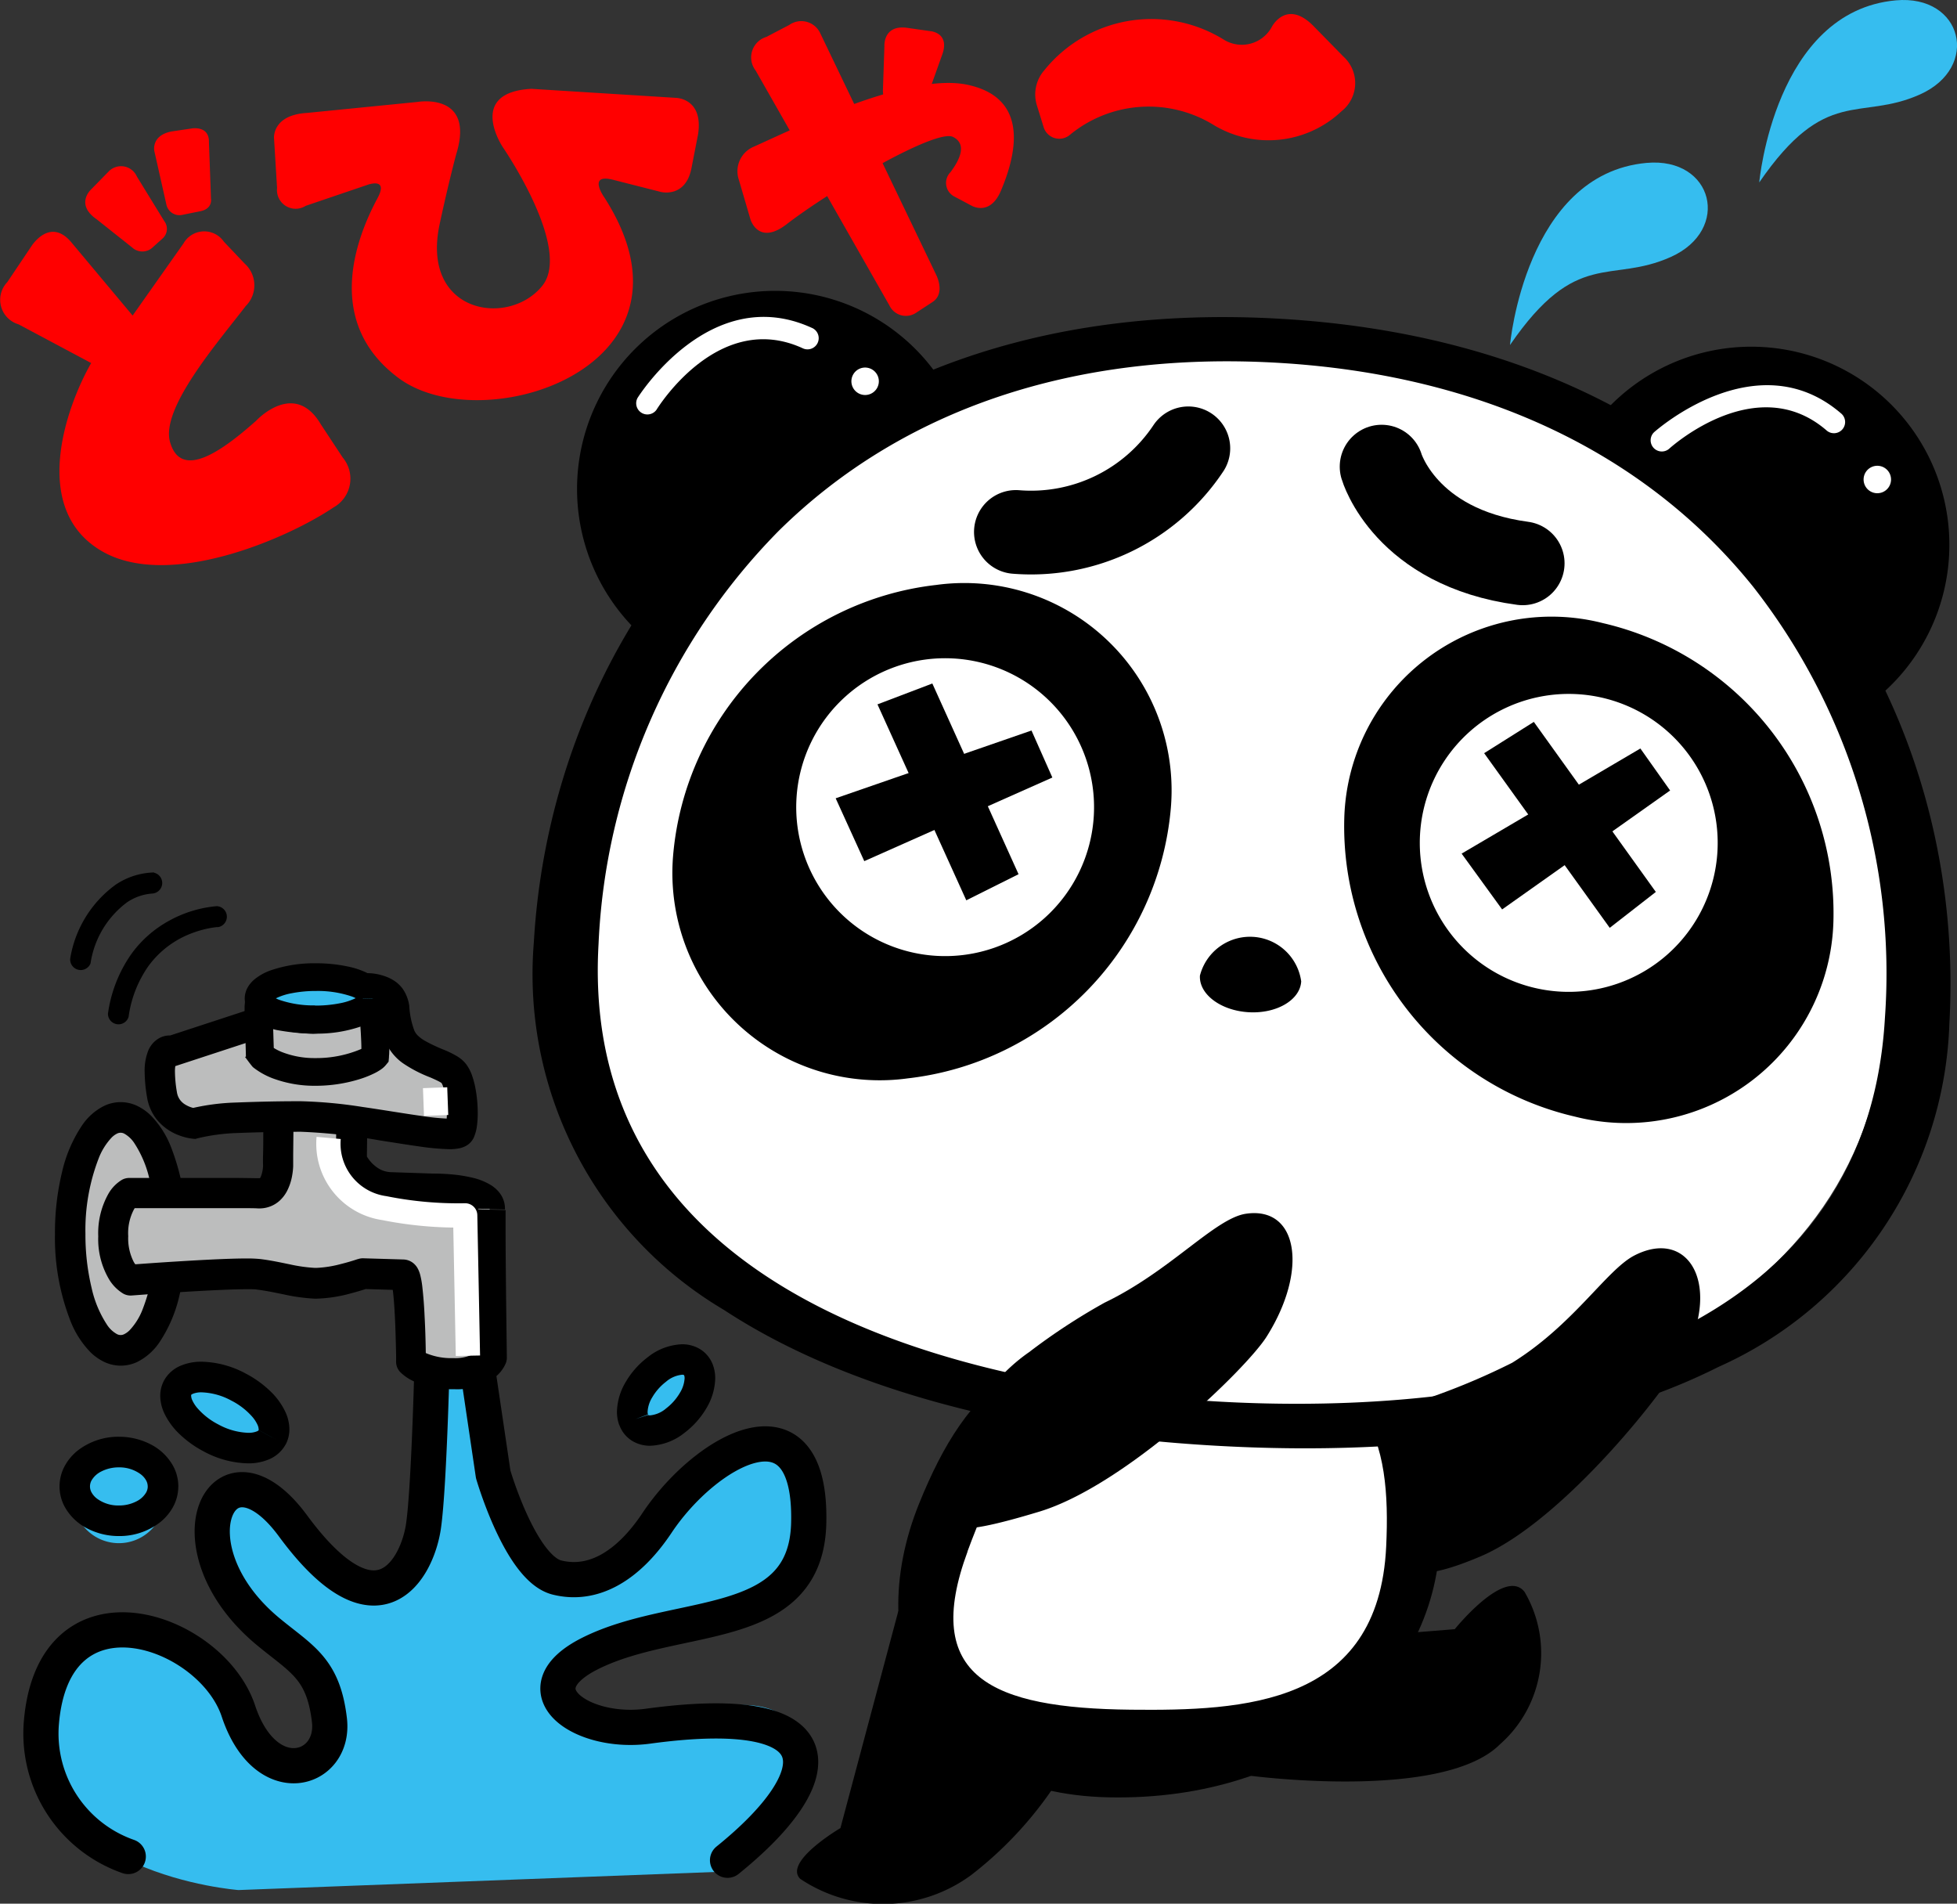
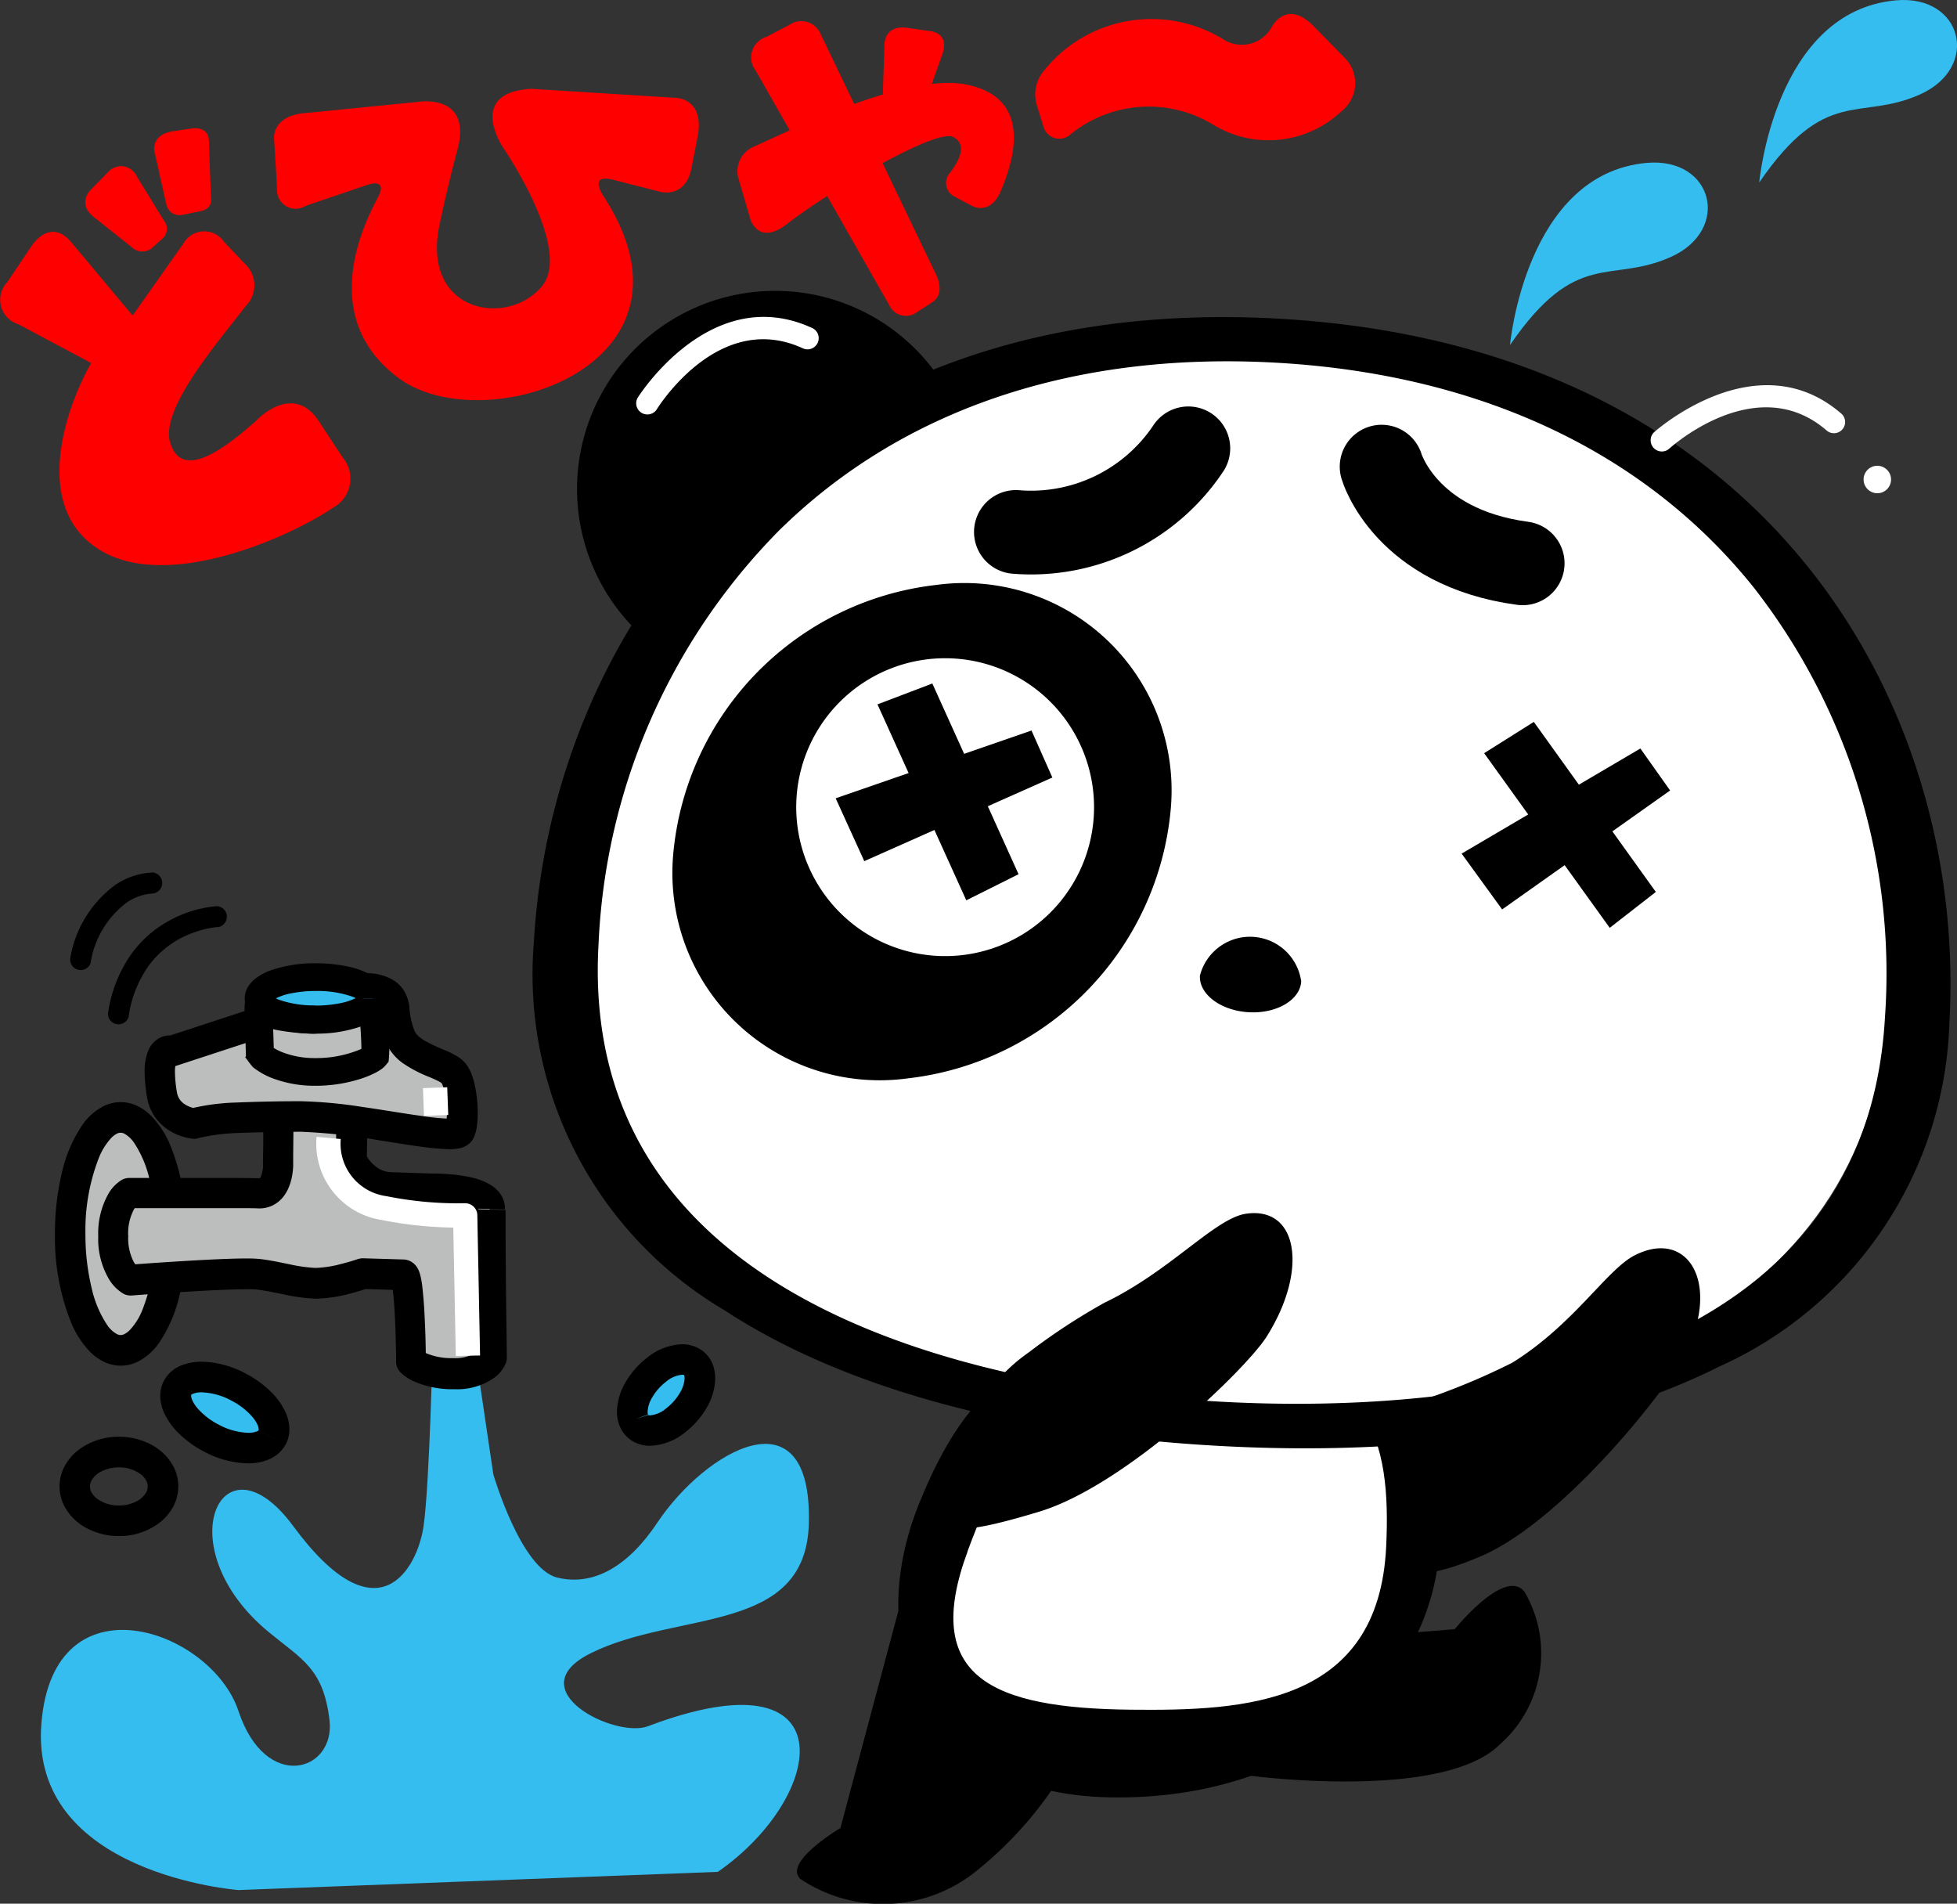
<svg xmlns="http://www.w3.org/2000/svg" height="54.094" width="55.616">
  <rect width="100%" height="100%" fill="#333333" stroke="none" />
  <path d="m12.299 38.1 1.121-.259.6 4.053s.776 2.673 1.811 2.932 2.028-.326 2.845-1.552c1.38-2.069 4.4-3.794 4.311 0-.072 3.189-3.739 2.473-6.208 3.708-2.069 1.035.695 2.427 1.638 2.069 5.691-2.156 5.087 1.983 1.983 4.139l-13.623.517s-5.955-.445-5.6-4.742c.345-4.225 4.828-2.673 5.6-.345s2.759 1.725 2.587.259-.783-1.725-1.724-2.5c-2.932-2.414-1.333-5.764.69-3.018 2.414 3.277 3.535 1.207 3.708 0s.261-5.261.261-5.261z" fill="#36bdef" />
-   <path d="m3.645 52.754a3.7 3.7 0 0 1 -2.47-3.79c.345-4.225 4.828-2.673 5.6-.345s2.759 1.725 2.587.259-.783-1.725-1.724-2.5c-2.932-2.414-1.333-5.764.69-3.018 2.414 3.277 3.535 1.207 3.708 0s.259-5.26.259-5.26l1.121-.259.6 4.053s.776 2.673 1.811 2.932 2.028-.326 2.845-1.552c1.38-2.069 4.4-3.794 4.311 0-.072 3.189-3.739 2.473-6.208 3.708-2.069 1.035-.259 2.328 1.638 2.069 5.484-.748 5.216 1.428 2.263 3.809" fill="none" stroke="#000" stroke-linecap="round" stroke-linejoin="round" />
  <path d="m42.913 9.803s.436-4.86 3.88-5.174c1.9-.172 2.414 1.9.69 2.673s-2.673-.258-4.57 2.501z" fill="#36bdef" />
  <path d="m49.996 5.184s.436-4.86 3.88-5.174c1.9-.172 2.414 1.9.69 2.673s-2.673-.258-4.57 2.501z" fill="#36bdef" />
  <path d="m4.862 35.063c0 1.826-.643 3.309-1.435 3.309s-1.435-1.483-1.435-3.309.642-3.309 1.435-3.309 1.435 1.481 1.435 3.309z" fill="#bcbdbd" />
  <path d="m4.862 35.063h-.435a5.651 5.651 0 0 1 -.383 2.166 1.811 1.811 0 0 1 -.361.571.567.567 0 0 1 -.151.11.221.221 0 0 1 -.207 0 .8.8 0 0 1 -.287-.271 3.126 3.126 0 0 1 -.433-1.035 6.467 6.467 0 0 1 -.177-1.542 5.65 5.65 0 0 1 .384-2.167 1.818 1.818 0 0 1 .361-.571.579.579 0 0 1 .151-.111.223.223 0 0 1 .207 0 .818.818 0 0 1 .287.271 3.139 3.139 0 0 1 .433 1.036 6.458 6.458 0 0 1 .177 1.542h.87a6.49 6.49 0 0 0 -.456-2.513 2.653 2.653 0 0 0 -.551-.847 1.441 1.441 0 0 0 -.387-.275 1.089 1.089 0 0 0 -.95 0 1.649 1.649 0 0 0 -.623.553 3.955 3.955 0 0 0 -.569 1.33 7.314 7.314 0 0 0 -.2 1.752 6.487 6.487 0 0 0 .456 2.513 2.656 2.656 0 0 0 .551.847 1.44 1.44 0 0 0 .388.275 1.091 1.091 0 0 0 .95 0 1.652 1.652 0 0 0 .623-.553 3.97 3.97 0 0 0 .569-1.33 7.322 7.322 0 0 0 .2-1.752z" />
  <path d="m13.916 34.358c.02-.585-1.6-.568-1.6-.568l-1.221-.041a1.351 1.351 0 0 1 -1.112-.77l.024-1.878c0-.069.074-.8-.054-.851a3.224 3.224 0 0 0 -.987-.24 1.66 1.66 0 0 0 -.964.133c-.193.05-.1 1.066-.106 1.152l.023.136s-.013 1.548-.017 1.694-.059.794-.547.778-3.7-.007-3.7-.007-.446.242-.446 1.225.486 1.249.486 1.249 3.05-.235 3.634-.166 1.07.237 1.607.255a4.933 4.933 0 0 0 1.375-.274l1.144.034a10.529 10.529 0 0 1 .214 2.458 1.674 1.674 0 0 0 1.215.349c.9 0 1.061-.461 1.061-.461s-.048-3.621-.029-4.207z" fill="#bcbdbd" />
  <path d="m13.916 34.354.435.015v-.026a.732.732 0 0 0 -.148-.44.934.934 0 0 0 -.256-.23 1.747 1.747 0 0 0 -.487-.2 4.164 4.164 0 0 0 -.7-.108 5.551 5.551 0 0 0 -.422-.017h-.025l.01.435.015-.434-1.222-.041a.729.729 0 0 1 -.316-.082.973.973 0 0 1 -.316-.278 1.092 1.092 0 0 1 -.079-.12l-.017-.031-.168.079.169-.075-.168.079.169-.075-.4.177.435.005.024-1.878-.435-.006.435.014-.2-.007.2.011-.2-.007.2.011v-.054c.007-.093.019-.26.019-.432a2.032 2.032 0 0 0 -.022-.322.789.789 0 0 0 -.054-.191.543.543 0 0 0 -.078-.129.5.5 0 0 0 -.183-.14 3.845 3.845 0 0 0 -.494-.167 2.974 2.974 0 0 0 -.651-.108h-.234a2.189 2.189 0 0 0 -.647.072 1.328 1.328 0 0 0 -.164.064.284.284 0 0 1 -.041.016.513.513 0 0 0 -.242.145.647.647 0 0 0 -.143.258 1.493 1.493 0 0 0 -.054.311c-.009.1-.011.206-.011.308 0 .135 0 .265.01.367 0 .05 0 .095.006.129v.051h.272l-.272-.008v.008h.272l-.272-.008a.388.388 0 0 0 .006.086l.023.135.429-.072h-.435s0 .387-.007.792c0 .2 0 .41-.006.575s0 .292 0 .317a.966.966 0 0 1 -.057.292.214.214 0 0 1 -.041.07l.017.02-.009-.024h-.008l.017.02-.009-.024.007.019v-.02l.007.019v-.02h-.011c-.123 0-.368-.006-.688-.008h-3.029a.434.434 0 0 0 -.206.053 1.1 1.1 0 0 0 -.387.4 2.289 2.289 0 0 0 -.287 1.207 2.24 2.24 0 0 0 .312 1.228 1.191 1.191 0 0 0 .4.4.431.431 0 0 0 .242.052l.377-.028c.349-.025.895-.063 1.444-.094s1.1-.056 1.451-.056c.133 0 .24 0 .279.01.265.031.519.087.786.141a5.171 5.171 0 0 0 .857.117h.064a4.1 4.1 0 0 0 .974-.152c.281-.074.488-.145.5-.148l-.143-.41-.013.435 1.144.034.015-.4-.262.31a.407.407 0 0 0 .247.094l.015-.4-.262.31.229-.272-.305.184a.375.375 0 0 0 .076.088l.229-.272-.305.184.19-.114-.206.082.016.032.19-.114-.206.082.038-.015-.039.013.038-.015-.039.013a1.059 1.059 0 0 1 .029.146c.044.287.073.825.087 1.275.007.226.012.432.015.581s0 .241 0 .241a.435.435 0 0 0 .115.291 1.29 1.29 0 0 0 .413.276 2.693 2.693 0 0 0 1.123.214 1.84 1.84 0 0 0 1.128-.317.989.989 0 0 0 .343-.431.439.439 0 0 0 .026-.154l-.018-1.415c-.009-.78-.018-1.708-.018-2.289v-.483l-.435-.014-.435-.015v.511c0 1.176.035 3.715.035 3.716l.435-.006-.409-.148.234.085-.246-.124-.011.027.234.085-.223-.112a.32.32 0 0 1 -.125.1 1.156 1.156 0 0 1 -.539.1 1.836 1.836 0 0 1 -.763-.135.685.685 0 0 1 -.129-.074l-.016-.012-.133.146.145-.133-.012-.013-.133.146.145-.133-.32.294h.435s0-.619-.034-1.244a12.521 12.521 0 0 0 -.067-.878 2.4 2.4 0 0 0 -.063-.343.777.777 0 0 0 -.075-.182.509.509 0 0 0 -.111-.132.468.468 0 0 0 -.282-.109l-1.144-.034a.445.445 0 0 0 -.156.024h-.006a5.872 5.872 0 0 1 -.469.137 3.208 3.208 0 0 1 -.708.112h-.034a4.423 4.423 0 0 1 -.714-.1c-.256-.052-.537-.115-.856-.153a3.721 3.721 0 0 0 -.381-.015c-.513 0-1.338.046-2.047.09s-1.29.09-1.291.09l.033.434.209-.381-.095.173.112-.162-.018-.011-.095.173.112-.162a.5.5 0 0 1 -.133-.169 1.472 1.472 0 0 1 -.145-.709 1.44 1.44 0 0 1 .16-.755.427.427 0 0 1 .075-.1l.007-.006-.124-.172.1.185.023-.014-.124-.172.1.185-.208-.382v.435h3.021c.315 0 .565 0 .662.008h.033a.854.854 0 0 0 .565-.208 1 1 0 0 0 .23-.3 1.509 1.509 0 0 0 .137-.416 1.921 1.921 0 0 0 .031-.276v-.337c.006-.5.013-1.368.013-1.369a.45.45 0 0 0 -.006-.076l-.023-.135-.429.073.435.013v-.112c-.005-.1-.015-.28-.015-.452a2.256 2.256 0 0 1 .019-.326l.007-.035-.182-.06.153.111a.221.221 0 0 0 .029-.051l-.182-.06.153.111-.268-.195.2.263a.337.337 0 0 0 .067-.068l-.268-.195.2.263-.224-.293.093.357a.367.367 0 0 0 .131-.064l-.224-.293.093.357a1.1 1.1 0 0 0 .178-.064.4.4 0 0 1 .1-.036 1.881 1.881 0 0 1 .353-.023h.205a2.166 2.166 0 0 1 .454.079 2.939 2.939 0 0 1 .374.125l.152-.347-.294.24a.38.38 0 0 0 .142.107l.152-.347-.294.24.21-.172-.263.078a.275.275 0 0 0 .052.093l.21-.172-.263.078.067-.02-.067.017.067-.02-.067.017v.016a1.289 1.289 0 0 1 .009.172c0 .09 0 .19-.01.271 0 .041-.005.077-.007.106s0 .046 0 .076v.009l-.017 1.887a.433.433 0 0 0 .038.183 1.893 1.893 0 0 0 .346.5 1.767 1.767 0 0 0 .459.349 1.587 1.587 0 0 0 .689.18l1.219.041h.032a4.642 4.642 0 0 1 .771.068 1.321 1.321 0 0 1 .371.116l.031.021.026-.027-.03.022.026-.027-.03.022.11-.081h-.135a.148.148 0 0 0 .025.081l.11-.081h-.135.119-.119z" />
  <path d="m9.781 28.471-4.672 1.531s-.515-.206-.282 1.231a1.03 1.03 0 0 0 .9.823 5.906 5.906 0 0 1 1.225-.164c.532-.02 1.179-.037 1.83-.035 1.544 0 4.362.726 4.5.419a2.439 2.439 0 0 0 -.17-1.644c-.242-.308-1.225-.413-1.517-1.03s.01-1.129-.6-1.336a1.547 1.547 0 0 0 -1.214.205z" fill="#bcbdbd" />
  <path d="m9.56 28.333-.135-.413-4.672 1.531.135.413.162-.4a.587.587 0 0 0 -.224-.041.629.629 0 0 0 -.276.063.722.722 0 0 0 -.344.386 1.546 1.546 0 0 0 -.095.588 4.493 4.493 0 0 0 .066.709 1.372 1.372 0 0 0 .283.648 1.475 1.475 0 0 0 .647.451 1.554 1.554 0 0 0 .362.088l.08.008.077-.021-.038-.138.037.138-.038-.138.037.138a5.577 5.577 0 0 1 1.126-.148 47.513 47.513 0 0 1 1.741-.035h.072a16.48 16.48 0 0 1 2.217.243c.4.062.778.124 1.117.171a7.019 7.019 0 0 0 .872.081 1.343 1.343 0 0 0 .306-.03.652.652 0 0 0 .183-.073.512.512 0 0 0 .205-.225 1.2 1.2 0 0 0 .092-.342 2.73 2.73 0 0 0 .022-.362 3.8 3.8 0 0 0 -.071-.727 2.354 2.354 0 0 0 -.094-.344 1.161 1.161 0 0 0 -.171-.321l.006.008-.006-.008a.95.95 0 0 0 -.224-.2 2.621 2.621 0 0 0 -.4-.2 4.7 4.7 0 0 1 -.551-.261 1.063 1.063 0 0 1 -.189-.141.492.492 0 0 1 -.1-.14 2.331 2.331 0 0 1 -.145-.7 1.123 1.123 0 0 0 -.186-.489.916.916 0 0 0 -.229-.222 1.2 1.2 0 0 0 -.3-.145 1.546 1.546 0 0 0 -.5-.081 2.14 2.14 0 0 0 -1.1.335l.243.361-.135-.413.135.413.243.361-.078-.117.076.118-.078-.117.076.118a1.293 1.293 0 0 1 .2-.1 1.136 1.136 0 0 1 .412-.087.7.7 0 0 1 .226.035h-.01.011a.333.333 0 0 1 .083.038l.023.029a.545.545 0 0 1 .027.113 2.873 2.873 0 0 0 .217.931 1.449 1.449 0 0 0 .461.541 3.772 3.772 0 0 0 .768.4c.11.047.2.089.267.124a.591.591 0 0 1 .066.041l.01.008.034-.036-.039.031v.005l.034-.036-.039.031a.473.473 0 0 1 .044.1 2.586 2.586 0 0 1 .106.754 1.82 1.82 0 0 1 -.015.244.749.749 0 0 1 -.014.075l-.005.018.319.149-.181-.3a.354.354 0 0 0 -.138.155l.319.149-.181-.3.122.2-.069-.228a.253.253 0 0 0 -.053.024l.122.2-.069-.228.027.088-.021-.09h-.006l.027.088-.021-.09h-.005a.749.749 0 0 1 -.1 0 6.164 6.164 0 0 1 -.752-.073c-.487-.067-1.1-.172-1.71-.26a13.274 13.274 0 0 0 -1.743-.162h-.074c-.633 0-1.258.017-1.773.037h-.043.044a6.305 6.305 0 0 0 -1.324.178l.115.419.041-.432-.014.145.019-.145-.014.145.019-.145a.794.794 0 0 1 -.273-.1.519.519 0 0 1 -.155-.134.5.5 0 0 1 -.094-.23 3.627 3.627 0 0 1 -.055-.569 1.032 1.032 0 0 1 .019-.221l.009-.033v-.008l-.143-.072.079.133a.185.185 0 0 0 .064-.06l-.143-.072.079.133-.122-.206v.24a.246.246 0 0 0 .122-.033l-.122-.206v-.028l-.1.247a.264.264 0 0 0 .1.021v-.268l-.1.247.147.059 4.88-1.6.05-.034z" />
  <path d="m7.386 30.065c0-.205-.044-1.351-.037-1.43.135-.008.382.212.576.244a6.235 6.235 0 0 0 .964.1 3.957 3.957 0 0 0 1.1-.208 4.787 4.787 0 0 1 .618-.033c0 .1.071.928.051 1.183 0 0 0 .051-.007.094a2.894 2.894 0 0 1 -1.71.445 2.26 2.26 0 0 1 -1.56-.489z" fill="#bcbdbd" />
  <path d="m7.386 30.066h.4v-.009c0-.119-.01-.41-.019-.709s-.019-.6-.019-.682v-.009h-.208l.208.018v-.018h-.208l.208.018-.394-.034.024.395-.017-.28v.281h.017l-.017-.28v.085l-.055.188a.185.185 0 0 0 .055.007v-.2l-.055.188.013-.046-.015.045.013-.046-.015.045a1.993 1.993 0 0 1 .177.095 1.209 1.209 0 0 0 .388.151l.035.006-.035-.006a6.5 6.5 0 0 0 1.025.105h.006a4.336 4.336 0 0 0 1.211-.223.618.618 0 0 1 .092-.009h.236a1.878 1.878 0 0 0 .229-.009l-.05-.392-.4.01c0 .042 0 .092.01.171.016.23.045.653.044.877v.184l.394.034-.306-.251.143.117-.12-.141-.023.024.143.117-.12-.141a.85.85 0 0 1 -.145.078 3.253 3.253 0 0 1 -1.27.246h-.011a2.533 2.533 0 0 1 -.935-.168 1.453 1.453 0 0 1 -.251-.127.6.6 0 0 1 -.062-.044l-.011-.009-.067.068.075-.059-.007-.009-.067.068.075-.059-.705-.891v1.23h.791v-.094h-.4l-.429.059c.038.048.194.268.235.3a2.108 2.108 0 0 0 .646.343 3.376 3.376 0 0 0 1.107.179h.012a4.222 4.222 0 0 0 1.269-.192 2.858 2.858 0 0 0 .427-.172 1.517 1.517 0 0 0 .16-.094.684.684 0 0 0 .148-.132l.077-.094.011-.122c0-.05.007-.1.007-.1l-.395-.023.394.032c0-.051.005-.1.005-.158 0-.186-.014-.431-.027-.647l-.019-.283-.009-.137-.011-.438-.434.055h-.429a1.116 1.116 0 0 0 -.25.038h.014-.014a3.646 3.646 0 0 1 -.991.192 5.84 5.84 0 0 1 -.9-.1h-.03.03l-.007.045.009-.044-.007.045.009-.044-.015-.005a1.89 1.89 0 0 1 -.209-.11 1.694 1.694 0 0 0 -.159-.079.649.649 0 0 0 -.252-.055h-.043l-.34.021-.03.34v.067c0 .117.01.409.019.708s.019.6.019.684h.4z" />
  <path d="m10.595 28.38c-.009.334-.742.6-1.638.6s-1.614-.274-1.607-.608.744-.6 1.639-.6 1.615.274 1.606.608z" fill="#36bdef" />
  <path d="m10.596 28.38-.4-.011h.135l-.119-.069a.149.149 0 0 0 -.016.065h.135l-.119-.069.043.025-.041-.029.043.025-.041-.029a.386.386 0 0 1 -.106.074 1.763 1.763 0 0 1 -.464.149 3.522 3.522 0 0 1 -.685.063h-.016l.009.395v-.4a2.986 2.986 0 0 1 -1-.152.751.751 0 0 1 -.22-.117l-.012-.012-.1.074h.121a.138.138 0 0 0 -.019-.074l-.1.074h-.074l.2.005v-.005h-.2l.2.005h-.135l.118.068a.145.145 0 0 0 .016-.064h-.135l.118.068-.042-.025.04.028-.042-.025.04.028a.392.392 0 0 1 .106-.074 1.746 1.746 0 0 1 .462-.149 3.541 3.541 0 0 1 .683-.063h.006a2.994 2.994 0 0 1 1 .152.731.731 0 0 1 .22.116l.012.012.1-.074h-.121a.137.137 0 0 0 .019.074l.1-.074h.016-.138.138-.138l.4.011.4.009v-.015a.648.648 0 0 0 -.081-.31.933.933 0 0 0 -.338-.338 2.24 2.24 0 0 0 -.7-.26 4.276 4.276 0 0 0 -.884-.09v.4l.007-.4h-.019a3.807 3.807 0 0 0 -1.281.2 1.537 1.537 0 0 0 -.472.263.848.848 0 0 0 -.181.215.649.649 0 0 0 -.089.307v.015a.648.648 0 0 0 .08.31.932.932 0 0 0 .338.338 2.231 2.231 0 0 0 .7.261 4.242 4.242 0 0 0 .884.09h.01l-.005-.234v.234h.005l-.005-.234v.234a3.822 3.822 0 0 0 1.284-.2 1.542 1.542 0 0 0 .472-.263.835.835 0 0 0 .182-.216.651.651 0 0 0 .089-.307z" />
  <path d="m6.178 25.748a3.393 3.393 0 0 0 -1.386.423 3.234 3.234 0 0 0 -1.048.922 3.873 3.873 0 0 0 -.676 1.711.3.3 0 0 0 .586.093 3.283 3.283 0 0 1 .57-1.454 2.7 2.7 0 0 1 1.285-.946 2.916 2.916 0 0 1 .506-.133c.063-.01.112-.016.145-.02h.043a.3.3 0 0 0 -.023-.593z" />
  <path d="m4.386 24.792h-.03a2.032 2.032 0 0 0 -1.072.349 3.238 3.238 0 0 0 -1.289 2.1.3.3 0 0 0 .578.134 2.649 2.649 0 0 1 1.036-1.734 1.455 1.455 0 0 1 .747-.252v-.132l-.007.132v-.132l-.007.132a.3.3 0 0 0 .029-.592z" />
  <path d="m7.734 40.844c-.215.4-.989.408-1.73.019s-1.167-1.028-.953-1.428.99-.409 1.73-.019 1.167 1.028.953 1.428z" fill="#36bdef" />
  <path d="m7.734 40.844-.383-.206s0 .014-.053.036a.643.643 0 0 1 -.248.04 1.9 1.9 0 0 1 -.844-.237 1.99 1.99 0 0 1 -.6-.468.952.952 0 0 1 -.14-.217.334.334 0 0 1 -.034-.128v-.024s0-.013.053-.036a.644.644 0 0 1 .249-.04 1.894 1.894 0 0 1 .843.236 1.99 1.99 0 0 1 .6.467.952.952 0 0 1 .14.217.337.337 0 0 1 .034.129v.024l.383.206.383.206a.92.92 0 0 0 .107-.436 1.185 1.185 0 0 0 -.109-.482 1.991 1.991 0 0 0 -.445-.611 3 3 0 0 0 -.687-.49 2.751 2.751 0 0 0 -1.248-.336 1.5 1.5 0 0 0 -.6.113.958.958 0 0 0 -.473.421.921.921 0 0 0 -.108.436 1.2 1.2 0 0 0 .109.481 2 2 0 0 0 .445.611 3.008 3.008 0 0 0 .687.49 2.762 2.762 0 0 0 1.248.336 1.5 1.5 0 0 0 .6-.113.962.962 0 0 0 .473-.422z" />
  <path d="m18.009 40.341c.147.4.68.408 1.189.02a1.463 1.463 0 0 0 .655-1.428c-.148-.4-.681-.409-1.19-.019a1.461 1.461 0 0 0 -.654 1.427z" fill="#36bdef" />
  <path d="m18.009 40.341-.408.151a.881.881 0 0 0 .356.446.97.97 0 0 0 .522.144 1.66 1.66 0 0 0 .983-.375 2.389 2.389 0 0 0 .618-.7 1.727 1.727 0 0 0 .246-.839 1.1 1.1 0 0 0 -.065-.38.884.884 0 0 0 -.357-.446.979.979 0 0 0 -.523-.144 1.662 1.662 0 0 0 -.983.376 2.383 2.383 0 0 0 -.618.7 1.722 1.722 0 0 0 -.247.84 1.09 1.09 0 0 0 .066.381l.408-.151.408-.15a.239.239 0 0 1 -.011-.079.875.875 0 0 1 .131-.407 1.525 1.525 0 0 1 .391-.444.826.826 0 0 1 .454-.2.113.113 0 0 1 .058.009l.007.013a.244.244 0 0 1 .011.079.883.883 0 0 1 -.131.408 1.526 1.526 0 0 1 -.391.445.824.824 0 0 1 -.455.2.116.116 0 0 1 -.058-.009v.012l-.007-.013z" />
-   <path d="m4.634 42.238a1.295 1.295 0 1 1 -1.255-.978 1.142 1.142 0 0 1 1.255.978z" fill="#36bdef" />
  <path d="m4.634 42.238h-.435a.356.356 0 0 1 -.046.172.652.652 0 0 1 -.275.252 1.073 1.073 0 0 1 -.5.117 1.014 1.014 0 0 1 -.621-.194.572.572 0 0 1 -.154-.175.348.348 0 0 1 0-.345.652.652 0 0 1 .275-.252 1.085 1.085 0 0 1 .5-.117 1.02 1.02 0 0 1 .62.195.567.567 0 0 1 .154.174.357.357 0 0 1 .046.173h.87a1.226 1.226 0 0 0 -.151-.588 1.516 1.516 0 0 0 -.634-.607 1.953 1.953 0 0 0 -.9-.217 1.889 1.889 0 0 0 -1.155.377 1.445 1.445 0 0 0 -.384.446 1.215 1.215 0 0 0 0 1.176 1.515 1.515 0 0 0 .634.606 1.945 1.945 0 0 0 .9.217 1.883 1.883 0 0 0 1.154-.378 1.448 1.448 0 0 0 .384-.446 1.227 1.227 0 0 0 .151-.588z" />
  <path d="m9.34 32.335a1.847 1.847 0 0 0 1.58 1.994 10.657 10.657 0 0 0 2.3.207l.078 3.988" fill="none" stroke="#fff" stroke-linejoin="round" stroke-width=".69" />
  <path d="m12.365 30.908.029.788" fill="none" stroke="#fff" stroke-linejoin="round" stroke-width=".69" />
  <path d="m27.65 14.216a5.63 5.63 0 1 1 -5.3-5.942 5.629 5.629 0 0 1 5.3 5.942z" />
-   <path d="m55.39 15.803a5.63 5.63 0 1 1 -5.3-5.942 5.629 5.629 0 0 1 5.3 5.942z" />
  <path d="m25.531 45.775-1.647 6.171s-1.629.958-1.143 1.442a4.227 4.227 0 0 0 4.869-.115 10.747 10.747 0 0 0 2.97-3.563s-4.336-2.97-5.049-3.935z" />
  <path d="m36.665 46.671 4.678-.377s1.426-1.771 1.983-1.06a3.448 3.448 0 0 1 -.7 4.333c-1.632 1.631-7.149.885-7.149.885s2.727-2.981 1.188-3.781z" />
  <path d="m40.461 43.933c-.079 4.337-4.1 6.989-8.828 6.9-4.553-.087-6.717-2.644-5.1-6.738 1.322-3.351 2.971-5.7 7.838-5.861 5.064-.164 6.154 2.189 6.09 5.699z" fill="#fff" />
  <path d="m26.125 42.713c-1.673 4.124.187 8.247 5.372 8.359 5.53.12 9.409-3.265 9.432-7.532.016-2.958-.659-6.2-6.492-6.007-5.197.172-6.946 1.812-8.312 5.18zm1.369 1.375c1.3-3.522 2.781-5.411 6.821-5.536 4.694-.145 5.219 2.418 5.079 5.393-.213 4.518-4.059 4.669-7.252 4.637-3.973-.041-5.96-.938-4.644-4.496z" />
  <path d="m53.665 27.936c0 8.97-8.41 12.693-18.786 12.693s-18.786-3.722-18.786-12.693 5.9-18.429 18.786-18.429 18.786 9.46 18.786 18.429z" fill="#fff" />
  <path d="m15.171 26.78a11.079 11.079 0 0 0 5.408 10.445c3.34 2.19 8.165 3.523 13.955 3.855s10.737-.442 14.3-2.237a11.078 11.078 0 0 0 6.565-9.759c.52-9.09-5.215-19.235-19.036-20.027s-20.672 8.632-21.192 17.723zm1.839.048a17.824 17.824 0 0 1 5.121-11.744c3.5-3.454 8.4-5.106 14.163-4.776s10.445 2.53 13.526 6.361a17.823 17.823 0 0 1 3.748 12.251c-.618 10.788-13.468 11.22-18.964 10.905s-18.211-2.21-17.594-12.997z" />
  <path d="m53.741 13.647a.39.39 0 1 1 -.367-.411.39.39 0 0 1 .367.411z" fill="#fff" />
  <path d="m47.006 12.283a.318.318 0 0 0 .428.47c.1-.091 2.5-2.218 4.467-.529a.318.318 0 1 0 .414-.482c-2.399-2.056-5.28.515-5.309.541z" fill="#fff" />
-   <path d="m24.966 10.747a.39.39 0 1 1 -.467-.293.391.391 0 0 1 .467.293z" fill="#fff" />
  <path d="m18.117 11.31a.318.318 0 0 0 .541.332c.071-.115 1.781-2.825 4.143-1.751a.318.318 0 1 0 .263-.578c-2.874-1.307-4.927 1.964-4.947 1.997z" fill="#fff" />
  <path d="m40.199 39.858a19.376 19.376 0 0 0 2.777-1.135c1.749-1.086 2.685-2.644 3.474-3.049 1.494-.768 2.449.744 1.47 2.747-.48.982-3.479 4.793-5.834 5.8-2.58 1.1-2.376.074-2.2-1.077.072-.525-.914-2.492.313-3.286z" />
  <path d="m29.242 38.425a17.638 17.638 0 0 1 2.153-1.411c1.856-.89 3.132-2.392 4.009-2.524 1.485-.223 1.784 1.6.594 3.489-.583.925-4.009 4.231-6.458 4.974-2.683.813-2.529.437-2.821 0s.628-3.216 2.523-4.528z" />
  <path d="m33.273 22.974a8.464 8.464 0 0 1 -7.472 7.668 5.891 5.891 0 0 1 -6.67-6.353 8.463 8.463 0 0 1 7.472-7.667 5.891 5.891 0 0 1 6.67 6.352z" />
  <path d="m31.085 23.178a4.232 4.232 0 1 1 -3.985-4.467 4.233 4.233 0 0 1 3.985 4.467z" fill="#fff" />
-   <path d="m38.203 23.257a8.465 8.465 0 0 0 6.55 8.471 5.891 5.891 0 0 0 7.351-5.551 8.463 8.463 0 0 0 -6.548-8.47 5.892 5.892 0 0 0 -7.353 5.55z" />
  <path d="m40.356 23.709a4.233 4.233 0 1 0 4.469-3.984 4.233 4.233 0 0 0 -4.469 3.984z" fill="#fff" />
  <path d="m36.979 27.887c-.031.529-.7.922-1.493.876s-1.415-.511-1.385-1.041a1.469 1.469 0 0 1 2.878.165z" />
  <path d="m33.771 12.74a5.369 5.369 0 0 1 -4.9 2.376" fill="none" stroke="#000" stroke-linecap="round" stroke-linejoin="round" stroke-width="2.38" />
  <path d="m39.264 13.26s.668 2.3 4.009 2.747" fill="none" stroke="#000" stroke-linecap="round" stroke-linejoin="round" stroke-width="2.38" />
  <path d="m29.314 20.758.593 1.336-5.345 2.376-.813-1.786z" />
  <path d="m24.937 20.015 2.524 5.568 1.485-.742-2.45-5.419z" />
  <path d="m46.618 21.269.845 1.193-4.774 3.38-1.151-1.586z" />
  <path d="m42.178 21.402 3.569 4.963 1.31-1.02-3.467-4.832z" />
  <g fill="#f00">
    <path d="m9.473 14.422c-1.289.87-4.7 2.366-6.609 1.221-1.995-1.193-1-4.054-.273-5.327l-2.064-1.1a.726.726 0 0 1 -.319-1.2l.68-1.013s.537-.872 1.163-.089l1.718 2.053 1.447-2.052a.678.678 0 0 1 1.146-.048l.587.619a.831.831 0 0 1 .033 1.212c-.795 1.037-2.424 2.907-2.149 3.865.316 1.1 1.5.234 2.447-.608 0 0 1.083-1.175 1.836.1l.623.945a.936.936 0 0 1 -.266 1.422z" />
    <path d="m4.622 6.775-.267.239a.428.428 0 0 1 -.6.018l-1.007-.8c-.631-.437-.149-.86-.149-.86l.48-.49a.491.491 0 0 1 .812.136l.775 1.261a.365.365 0 0 1 -.044.496z" />
    <path d="m5.683 6.004-.494.1a.38.38 0 0 1 -.459-.285l-.345-1.532s-.093-.445.5-.553l.553-.082s.512-.1.5.392l.058 1.6s.059.292-.313.36z" />
    <path d="m19.839 3.813-.181.929c-.159.909-.886.71-.886.71l-1.344-.342c-.746-.193-.257.495-.257.495 3.1 4.816-3.449 6.923-5.847 5.135-2.127-1.586-1.2-3.981-.6-5.1.341-.627-.3-.381-.3-.381l-1.737.59a.531.531 0 0 1 -.813-.506l-.087-1.424s-.049-.653.938-.71l3.136-.312s1.659-.291 1.1 1.5c0 0-.218.811-.467 1.973-.545 2.544 1.967 2.939 2.919 1.749.854-1.068-1.125-3.939-1.125-3.939s-1.04-1.554.812-1.656l4.1.256s.795.001.639 1.033z" />
    <path d="m28.448 5.413c.405-.959.85-2.607-.934-3-1.677-.373-4.891 1.219-6.107 1.762a.755.755 0 0 0 -.412.926l.333 1.135s.224.756 1.031.133c1.234-.954 4.236-2.721 4.724-2.478.411.205.188.655-.07 1a.435.435 0 0 0 .121.7l.466.248s.532.328.848-.426z" />
    <path d="m26.483 8.594-.433.283a.519.519 0 0 1 -.775-.2l-3.8-6.672a.609.609 0 0 1 .306-.957l.647-.338a.594.594 0 0 1 .88.229l3.288 6.851s.3.555-.113.804z" />
    <path d="m26.759 1.602-.443 1.242a.412.412 0 0 1 -.482.277l-.416-.071c-.365-.065-.325-.514-.325-.514l.041-1.219s-.045-.624.652-.525l.651.093s.594.039.322.717z" />
    <path d="m38.127 3.159a3.02 3.02 0 0 1 -3.665.375 3.525 3.525 0 0 0 -4.044.287.466.466 0 0 1 -.763-.221l-.178-.576a1.047 1.047 0 0 1 .2-1.026 3.908 3.908 0 0 1 5.111-.866.97.97 0 0 0 1.362-.38s.424-.8 1.2.01l.828.845a1.017 1.017 0 0 1 -.051 1.552z" />
  </g>
</svg>